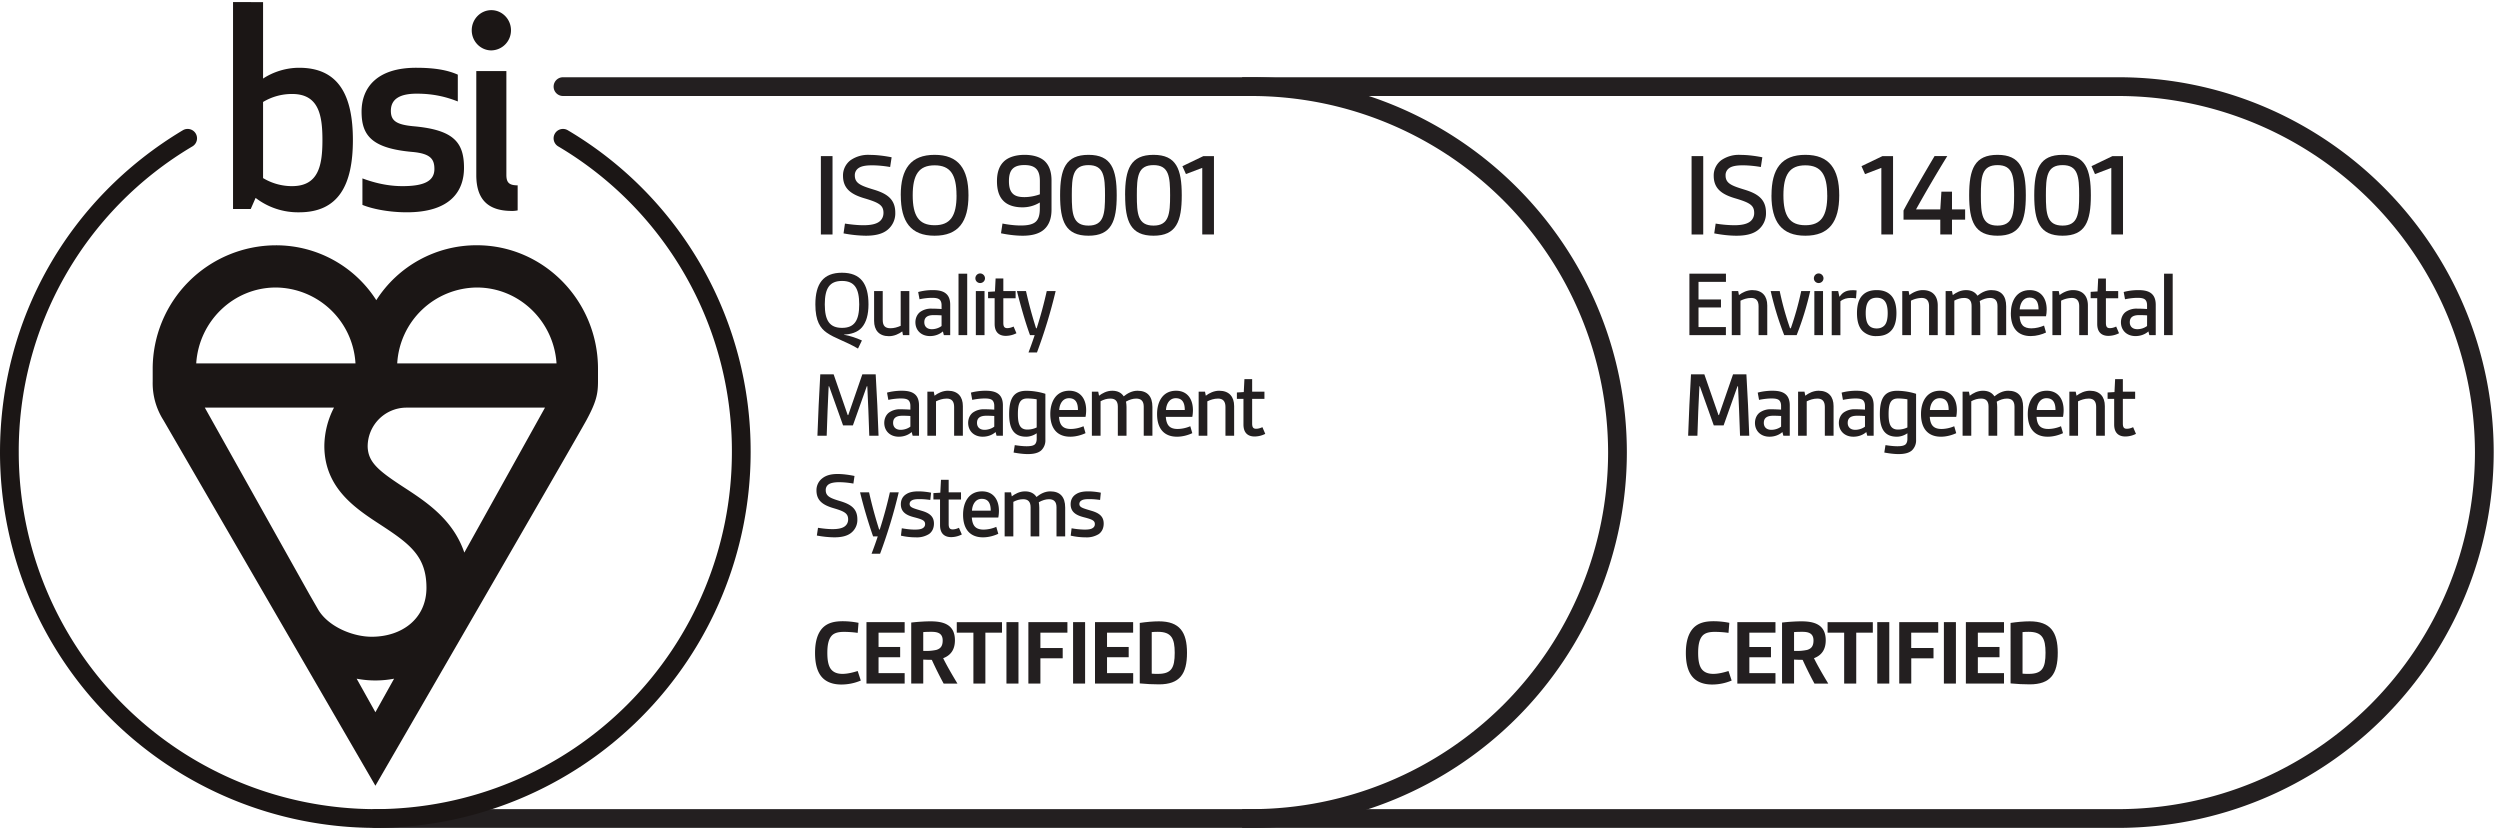
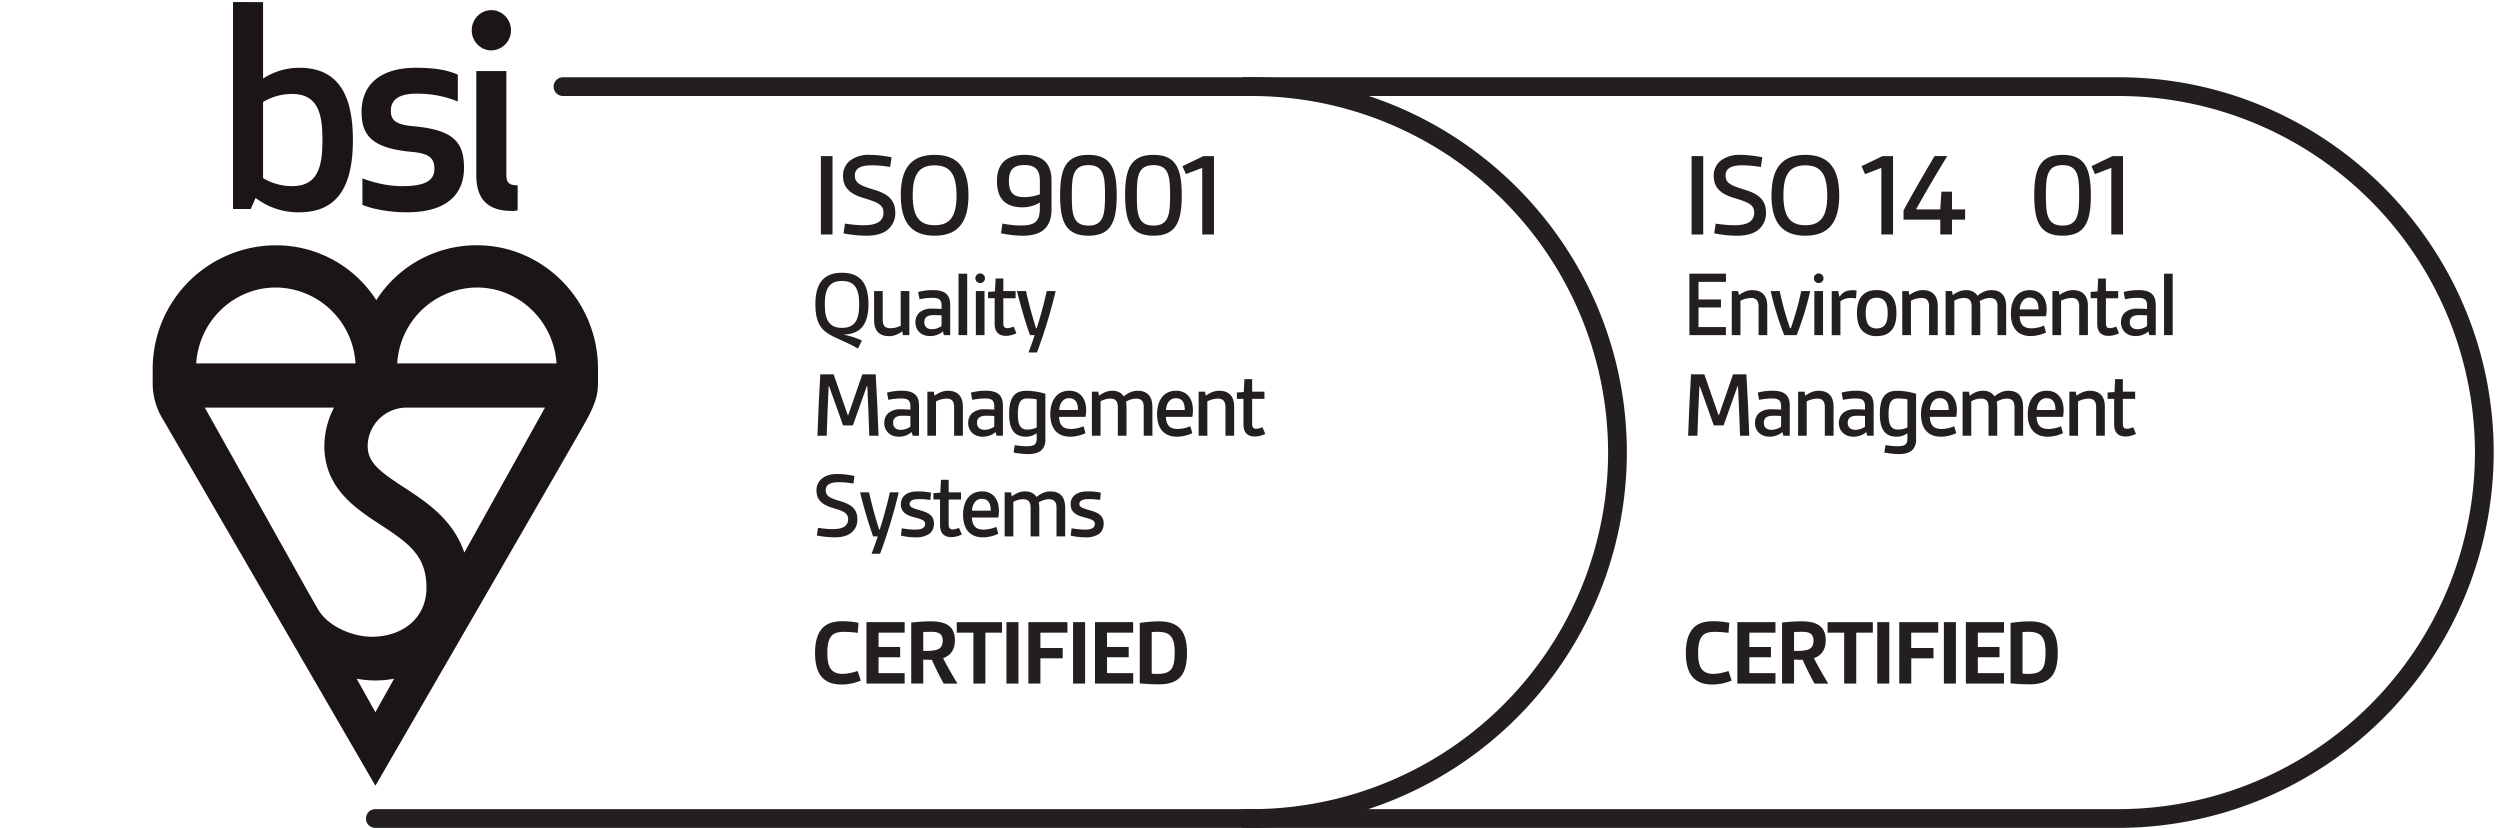
<svg xmlns="http://www.w3.org/2000/svg" width="627.8" height="207.9">
  <defs>
    <clipPath id="a" clipPathUnits="userSpaceOnUse">
      <path d="M0 0h4708.4v1559H0Z" />
    </clipPath>
    <clipPath id="b" clipPathUnits="userSpaceOnUse">
      <path d="M0 0h4708.4v1559H0Z" />
    </clipPath>
    <clipPath id="c" clipPathUnits="userSpaceOnUse">
      <path d="M0 0h4708.4v1559H0Z" />
    </clipPath>
    <clipPath id="d" clipPathUnits="userSpaceOnUse">
      <path d="M0 0h4708.4v1559H0Z" />
    </clipPath>
    <clipPath id="e" clipPathUnits="userSpaceOnUse">
      <path d="M0 0h4708.4v1559H0Z" />
    </clipPath>
    <clipPath id="f" clipPathUnits="userSpaceOnUse">
      <path d="M0 0h4708.4v1559H0Z" />
    </clipPath>
    <clipPath id="g" clipPathUnits="userSpaceOnUse">
      <path d="M0 0h4708.4v1559H0Z" />
    </clipPath>
    <clipPath id="h" clipPathUnits="userSpaceOnUse">
      <path d="M0 0h4708.4v1559H0Z" />
    </clipPath>
    <clipPath id="i" clipPathUnits="userSpaceOnUse">
      <path d="M0 0h4708.4v1559H0Z" />
    </clipPath>
    <clipPath id="j" clipPathUnits="userSpaceOnUse">
      <path d="M0 0h4708.4v1559H0Z" />
    </clipPath>
    <clipPath id="k" clipPathUnits="userSpaceOnUse">
      <path d="M0 0h4708.4v1559H0Z" />
    </clipPath>
    <clipPath id="l" clipPathUnits="userSpaceOnUse">
      <path d="M0 0h4708.4v1559H0Z" />
    </clipPath>
    <clipPath id="m" clipPathUnits="userSpaceOnUse">
      <path d="M0 0h4708.4v1559H0Z" />
    </clipPath>
    <clipPath id="n" clipPathUnits="userSpaceOnUse">
      <path d="M0 0h4708.4v1559H0Z" />
    </clipPath>
    <clipPath id="o" clipPathUnits="userSpaceOnUse">
      <path d="M0 0h4708.4v1559H0Z" />
    </clipPath>
    <clipPath id="p" clipPathUnits="userSpaceOnUse">
      <path d="M0 0h4708.4v1559H0Z" />
    </clipPath>
    <clipPath id="q" clipPathUnits="userSpaceOnUse">
      <path d="M0 0h4708.4v1559H0Z" />
    </clipPath>
    <clipPath id="r" clipPathUnits="userSpaceOnUse">
      <path d="M0 0h4708.4v1559H0Z" />
    </clipPath>
    <clipPath id="s" clipPathUnits="userSpaceOnUse">
      <path d="M0 0h4708.4v1559H0Z" />
    </clipPath>
    <clipPath id="t" clipPathUnits="userSpaceOnUse">
      <path d="M0 0h4708.4v1559H0Z" />
    </clipPath>
    <clipPath id="u" clipPathUnits="userSpaceOnUse">
      <path d="M0 0h4708.4v1559H0Z" />
    </clipPath>
    <clipPath id="v" clipPathUnits="userSpaceOnUse">
      <path d="M0 0h4708.4v1559H0Z" />
    </clipPath>
    <clipPath id="w" clipPathUnits="userSpaceOnUse">
      <path d="M0 0h4708.4v1559H0Z" />
    </clipPath>
    <clipPath id="x" clipPathUnits="userSpaceOnUse">
      <path d="M0 0h4708.4v1559H0Z" />
    </clipPath>
    <clipPath id="y" clipPathUnits="userSpaceOnUse">
      <path d="M0 0h4708.4v1559H0Z" />
    </clipPath>
    <clipPath id="z" clipPathUnits="userSpaceOnUse">
      <path d="M0 0h4708.4v1559H0Z" />
    </clipPath>
    <clipPath id="A" clipPathUnits="userSpaceOnUse">
      <path d="M0 0h4708.4v1559H0Z" />
    </clipPath>
    <clipPath id="B" clipPathUnits="userSpaceOnUse">
      <path d="M0 0h4708.4v1559H0Z" />
    </clipPath>
    <clipPath id="C" clipPathUnits="userSpaceOnUse">
      <path d="M0 0h4708.4v1559H0Z" />
    </clipPath>
    <clipPath id="D" clipPathUnits="userSpaceOnUse">
      <path d="M0 0h4708.4v1559H0Z" />
    </clipPath>
    <clipPath id="E" clipPathUnits="userSpaceOnUse">
      <path d="M0 0h4708.4v1559H0Z" />
    </clipPath>
    <clipPath id="F" clipPathUnits="userSpaceOnUse">
      <path d="M0 0h4708.4v1559H0Z" />
    </clipPath>
    <clipPath id="G" clipPathUnits="userSpaceOnUse">
      <path d="M0 0h4708.4v1559H0Z" />
    </clipPath>
    <clipPath id="H" clipPathUnits="userSpaceOnUse">
      <path d="M0 0h4708.4v1559H0Z" />
    </clipPath>
    <clipPath id="I" clipPathUnits="userSpaceOnUse">
      <path d="M0 0h4708.4v1559H0Z" />
    </clipPath>
    <clipPath id="J" clipPathUnits="userSpaceOnUse">
      <path d="M0 0h4708.4v1559H0Z" />
    </clipPath>
    <clipPath id="K" clipPathUnits="userSpaceOnUse">
      <path d="M0 0h4708.4v1559H0Z" />
    </clipPath>
    <clipPath id="L" clipPathUnits="userSpaceOnUse">
      <path d="M0 0h4708.4v1559H0Z" />
    </clipPath>
    <clipPath id="M" clipPathUnits="userSpaceOnUse">
      <path d="M0 0h4708.4v1559H0Z" />
    </clipPath>
    <clipPath id="N" clipPathUnits="userSpaceOnUse">
      <path d="M0 0h4708.4v1559H0Z" />
    </clipPath>
    <clipPath id="O" clipPathUnits="userSpaceOnUse">
      <path d="M0 0h4708.4v1559H0Z" />
    </clipPath>
    <clipPath id="P" clipPathUnits="userSpaceOnUse">
      <path d="M0 0h4708.4v1559H0Z" />
    </clipPath>
    <clipPath id="Q" clipPathUnits="userSpaceOnUse">
      <path d="M0 0h4708.4v1559H0Z" />
    </clipPath>
    <clipPath id="R" clipPathUnits="userSpaceOnUse">
      <path d="M0 0h4708.4v1559H0Z" />
    </clipPath>
    <clipPath id="S" clipPathUnits="userSpaceOnUse">
      <path d="M0 0h4708.4v1559H0Z" />
    </clipPath>
    <clipPath id="T" clipPathUnits="userSpaceOnUse">
      <path d="M0 0h4708.4v1559H0Z" />
    </clipPath>
    <clipPath id="U" clipPathUnits="userSpaceOnUse">
      <path d="M0 0h4708.4v1559H0Z" />
    </clipPath>
    <clipPath id="V" clipPathUnits="userSpaceOnUse">
      <path d="M0 0h4708.4v1559H0Z" />
    </clipPath>
    <clipPath id="W" clipPathUnits="userSpaceOnUse">
      <path d="M0 0h4708.4v1559H0Z" />
    </clipPath>
    <clipPath id="X" clipPathUnits="userSpaceOnUse">
      <path d="M0 0h4708.4v1559H0Z" />
    </clipPath>
    <clipPath id="Y" clipPathUnits="userSpaceOnUse">
      <path d="M0 0h4708.4v1559H0Z" />
    </clipPath>
    <clipPath id="Z" clipPathUnits="userSpaceOnUse">
      <path d="M0 0h4708.4v1559H0Z" />
    </clipPath>
    <clipPath id="aa" clipPathUnits="userSpaceOnUse">
      <path d="M0 0h4708.4v1559H0Z" />
    </clipPath>
    <clipPath id="ab" clipPathUnits="userSpaceOnUse">
      <path d="M0 0h4708.4v1559H0Z" />
    </clipPath>
    <clipPath id="ac" clipPathUnits="userSpaceOnUse">
      <path d="M0 0h4708.4v1559H0Z" />
    </clipPath>
    <clipPath id="ad" clipPathUnits="userSpaceOnUse">
      <path d="M0 0h4708.4v1559H0Z" />
    </clipPath>
    <clipPath id="ae" clipPathUnits="userSpaceOnUse">
-       <path d="M0 0h4708.4v1559H0Z" />
-     </clipPath>
+       </clipPath>
    <clipPath id="af" clipPathUnits="userSpaceOnUse">
      <path d="M0 0h4708.4v1559H0Z" />
    </clipPath>
    <clipPath id="ag" clipPathUnits="userSpaceOnUse">
      <path d="M0 0h4708.4v1559H0Z" />
    </clipPath>
    <clipPath id="ah" clipPathUnits="userSpaceOnUse">
      <path d="M0 0h4708.4v1559H0Z" />
    </clipPath>
    <clipPath id="ai" clipPathUnits="userSpaceOnUse">
      <path d="M0 0h4708.4v1559H0Z" />
    </clipPath>
    <clipPath id="aj" clipPathUnits="userSpaceOnUse">
      <path d="M0 0h4708.4v1559H0Z" />
    </clipPath>
    <clipPath id="ak" clipPathUnits="userSpaceOnUse">
      <path d="M0 0h4708.4v1559H0Z" />
    </clipPath>
    <clipPath id="al" clipPathUnits="userSpaceOnUse">
      <path d="M0 0h4708.4v1559H0Z" />
    </clipPath>
    <clipPath id="am" clipPathUnits="userSpaceOnUse">
      <path d="M0 0h4708.4v1559H0Z" />
    </clipPath>
    <clipPath id="an" clipPathUnits="userSpaceOnUse">
      <path d="M0 0h4708.4v1559H0Z" />
    </clipPath>
    <clipPath id="ao" clipPathUnits="userSpaceOnUse">
      <path d="M0 0h4708.4v1559H0Z" />
    </clipPath>
    <clipPath id="ap" clipPathUnits="userSpaceOnUse">
      <path d="M0 0h4708.4v1559H0Z" />
    </clipPath>
    <clipPath id="aq" clipPathUnits="userSpaceOnUse">
      <path d="M0 0h4708.4v1559H0Z" />
    </clipPath>
    <clipPath id="ar" clipPathUnits="userSpaceOnUse">
      <path d="M0 0h4708.4v1559H0Z" />
    </clipPath>
    <clipPath id="as" clipPathUnits="userSpaceOnUse">
      <path d="M0 0h4708.4v1559H0Z" />
    </clipPath>
    <clipPath id="at" clipPathUnits="userSpaceOnUse">
      <path d="M0 0h4708.4v1559H0Z" />
    </clipPath>
    <clipPath id="au" clipPathUnits="userSpaceOnUse">
      <path d="M0 0h4708.4v1559H0Z" />
    </clipPath>
    <clipPath id="av" clipPathUnits="userSpaceOnUse">
      <path d="M0 0h4708.4v1559H0Z" />
    </clipPath>
    <clipPath id="aw" clipPathUnits="userSpaceOnUse">
      <path d="M0 0h4708.4v1559H0Z" />
    </clipPath>
    <clipPath id="ax" clipPathUnits="userSpaceOnUse">
      <path d="M0 0h4708.4v1559H0Z" />
    </clipPath>
    <clipPath id="ay" clipPathUnits="userSpaceOnUse">
      <path d="M0 0h4708.4v1559H0Z" />
    </clipPath>
    <clipPath id="az" clipPathUnits="userSpaceOnUse">
      <path d="M0 0h4708.4v1559H0Z" />
    </clipPath>
    <clipPath id="aA" clipPathUnits="userSpaceOnUse">
      <path d="M0 0h4708.4v1559H0Z" />
    </clipPath>
    <clipPath id="aB" clipPathUnits="userSpaceOnUse">
      <path d="M0 0h4708.4v1559H0Z" />
    </clipPath>
    <clipPath id="aC" clipPathUnits="userSpaceOnUse">
      <path d="M0 0h4708.4v1559H0Z" />
    </clipPath>
    <clipPath id="aD" clipPathUnits="userSpaceOnUse">
      <path d="M0 0h4708.4v1559H0Z" />
    </clipPath>
    <clipPath id="aE" clipPathUnits="userSpaceOnUse">
      <path d="M0 0h4708.4v1559H0Z" />
    </clipPath>
    <clipPath id="aF" clipPathUnits="userSpaceOnUse">
      <path d="M0 0h4708.4v1559H0Z" />
    </clipPath>
    <clipPath id="aG" clipPathUnits="userSpaceOnUse">
-       <path d="M0 0h4708.4v1559H0Z" />
-     </clipPath>
+       </clipPath>
  </defs>
  <path d="M3999.7 0H2345.3v35.4h1654.4A674 674 0 0 1 4673 708.7a674 674 0 0 1-673.3 673.2H2345.3v35.4h1654.4c390.8 0 708.7-317.9 708.7-708.6A709.5 709.5 0 0 0 3999.7 0" clip-path="url(#a)" style="fill:#231f20;fill-opacity:1;fill-rule:nonzero;stroke:none" transform="matrix(.133 0 0 -.133 0 207.9)" />
  <path d="M2363 0H708.7a17.7 17.7 0 1 0 0 35.4H2363a674 674 0 0 1 673.3 673.3 674 674 0 0 1-673.2 673.2H1063a17.7 17.7 0 1 0 0 35.4h1300c390.8 0 708.7-317.9 708.7-708.6A709.5 709.5 0 0 0 2363.1 0" clip-path="url(#b)" style="fill:#231f20;fill-opacity:1;fill-rule:nonzero;stroke:none" transform="matrix(.133 0 0 -.133 0 207.9)" />
  <path d="M3269.5 278.2a93.9 93.9 0 0 0-36.7-7.5c-15.3 0-29.7 4.3-38.7 16.3-7.6 10.1-11 24.7-11 43.4 0 21.6 4.9 37.5 14.8 47.6 9.7 9.7 23 12.2 37.6 12.2 10.2 0 20.7-1.2 29.7-3l-1.6-19c-7 1.1-17 1.9-26 1.9-9.3 0-18.1-1.5-23.4-7.6-6-7-7.9-18.2-7.9-32 0-11.8 1.3-21.7 5.4-28.7 5-8.3 13.7-11 23.2-11 9.6 0 20 2.7 28.7 5.4l6-18" clip-path="url(#c)" style="fill:#231f20;fill-opacity:1;fill-rule:nonzero;stroke:none" transform="matrix(.133 0 0 -.133 0 207.9)" />
  <path d="M3280.3 272.5v116h72v-19.9H3303v-27h40.8v-19.4H3303v-30h49.3v-19.7h-72" clip-path="url(#d)" style="fill:#231f20;fill-opacity:1;fill-rule:nonzero;stroke:none" transform="matrix(.133 0 0 -.133 0 207.9)" />
  <path d="M3387.4 334.2a94 94 0 0 1 24.5 1.8c8.3 2.4 12.2 7.4 12.2 17.9 0 13.8-9.9 16.3-21 16.3-5.3 0-10.8-.1-15.7-.5zm38.5-61.7a697.2 697.2 0 0 0-22.3 44.8c-5 0-11.9.2-16.2.5v-45.3h-22.7v115.2c11 1.3 25.4 2.3 36.6 2.3 23.7 0 45.9-5.7 45.9-35.8 0-16.2-6.7-28-22.2-33.8 6.7-13.7 17-31.4 27-48h-26" clip-path="url(#e)" style="fill:#231f20;fill-opacity:1;fill-rule:nonzero;stroke:none" transform="matrix(.133 0 0 -.133 0 207.9)" />
  <path d="M3482 272.5v96.1h-31.3v19.8h85.4v-19.8h-31.3v-96.1H3482" clip-path="url(#f)" style="fill:#231f20;fill-opacity:1;fill-rule:nonzero;stroke:none" transform="matrix(.133 0 0 -.133 0 207.9)" />
  <path d="M3544.5 272.5v116h22.7v-116h-22.7" clip-path="url(#g)" style="fill:#231f20;fill-opacity:1;fill-rule:nonzero;stroke:none" transform="matrix(.133 0 0 -.133 0 207.9)" />
  <path d="M3586 272.5v116h73.6v-19.9h-51v-29h42.1v-19.4h-42v-47.7h-22.8" clip-path="url(#h)" style="fill:#231f20;fill-opacity:1;fill-rule:nonzero;stroke:none" transform="matrix(.133 0 0 -.133 0 207.9)" />
  <path d="M3670.3 272.5v116h22.7v-116h-22.7" clip-path="url(#i)" style="fill:#231f20;fill-opacity:1;fill-rule:nonzero;stroke:none" transform="matrix(.133 0 0 -.133 0 207.9)" />
  <path d="M3711.8 272.5v116h72v-19.9h-49.4v-27h40.9v-19.4h-40.9v-30h49.4v-19.7h-72" clip-path="url(#j)" style="fill:#231f20;fill-opacity:1;fill-rule:nonzero;stroke:none" transform="matrix(.133 0 0 -.133 0 207.9)" />
  <path d="M3818.8 291.2c5-.4 7.4-.4 11.6-.4 25.5 0 31.8 11 31.8 39.8 0 27.2-6.3 39.6-31.8 39.6-4.2 0-7.8-.1-11.6-.5zm-22.6 95.8c11.9 1.8 25.3 3 36.2 3 39.2 0 52.9-20.5 52.9-59.4 0-40-13.7-59.6-53-59.6-10.8 0-24.3.6-36.1 1.8V387" clip-path="url(#k)" style="fill:#231f20;fill-opacity:1;fill-rule:nonzero;stroke:none" transform="matrix(.133 0 0 -.133 0 207.9)" />
  <path d="M1625.3 278.2a93.9 93.9 0 0 0-36.7-7.5c-15.3 0-29.7 4.3-38.7 16.3-7.6 10.1-11 24.7-11 43.4 0 21.6 4.8 37.5 14.7 47.6 9.8 9.7 23 12.2 37.7 12.2 10.2 0 20.7-1.2 29.7-3l-1.6-19c-7 1.1-17 1.9-26 1.9-9.3 0-18.2-1.5-23.4-7.6-6-7-7.9-18.2-7.9-32 0-11.8 1.3-21.7 5.4-28.7 5-8.3 13.7-11 23.2-11 9.6 0 20 2.7 28.7 5.4l5.9-18" clip-path="url(#l)" style="fill:#231f20;fill-opacity:1;fill-rule:nonzero;stroke:none" transform="matrix(.133 0 0 -.133 0 207.9)" />
  <path d="M1636 272.5v116h72.1v-19.9h-49.3v-27h40.8v-19.4h-40.8v-30h49.3v-19.7h-72" clip-path="url(#m)" style="fill:#231f20;fill-opacity:1;fill-rule:nonzero;stroke:none" transform="matrix(.133 0 0 -.133 0 207.9)" />
  <path d="M1743.2 334.2a94 94 0 0 1 24.5 1.8c8.3 2.4 12.2 7.4 12.2 17.9 0 13.8-9.9 16.3-21 16.3-5.3 0-10.8-.1-15.7-.5zm38.5-61.7a697.2 697.2 0 0 0-22.3 44.8c-5 0-11.9.2-16.2.5v-45.3h-22.7v115.2c11 1.3 25.4 2.3 36.5 2.3 23.8 0 46-5.7 46-35.8 0-16.2-6.7-28-22.2-33.8 6.7-13.7 17-31.4 27-48h-26" clip-path="url(#n)" style="fill:#231f20;fill-opacity:1;fill-rule:nonzero;stroke:none" transform="matrix(.133 0 0 -.133 0 207.9)" />
  <path d="M1837.9 272.5v96.1h-31.4v19.8h85.4v-19.8h-31.4v-96.1H1838" clip-path="url(#o)" style="fill:#231f20;fill-opacity:1;fill-rule:nonzero;stroke:none" transform="matrix(.133 0 0 -.133 0 207.9)" />
  <path d="M1900.3 272.5v116h22.7v-116h-22.7" clip-path="url(#p)" style="fill:#231f20;fill-opacity:1;fill-rule:nonzero;stroke:none" transform="matrix(.133 0 0 -.133 0 207.9)" />
  <path d="M1941.7 272.5v116h73.7v-19.9h-51v-29h42.1v-19.4h-42.1v-47.7h-22.7" clip-path="url(#q)" style="fill:#231f20;fill-opacity:1;fill-rule:nonzero;stroke:none" transform="matrix(.133 0 0 -.133 0 207.9)" />
  <path d="M2026.1 272.5v116h22.7v-116h-22.7" clip-path="url(#r)" style="fill:#231f20;fill-opacity:1;fill-rule:nonzero;stroke:none" transform="matrix(.133 0 0 -.133 0 207.9)" />
  <path d="M2067.5 272.5v116h72v-19.9h-49.3v-27h40.9v-19.4h-40.9v-30h49.4v-19.7h-72" clip-path="url(#s)" style="fill:#231f20;fill-opacity:1;fill-rule:nonzero;stroke:none" transform="matrix(.133 0 0 -.133 0 207.9)" />
  <path d="M2174.6 291.2c4.9-.4 7.4-.4 11.6-.4 25.5 0 31.8 11 31.8 39.8 0 27.2-6.3 39.6-31.8 39.6-4.2 0-7.8-.1-11.6-.5zM2152 387c12 1.8 25.4 3 36.2 3 39.3 0 53-20.5 53-59.4 0-40-13.7-59.6-53-59.6-10.8 0-24.3.6-36.2 1.8V387" clip-path="url(#t)" style="fill:#231f20;fill-opacity:1;fill-rule:nonzero;stroke:none" transform="matrix(.133 0 0 -.133 0 207.9)" />
  <path d="M1549.9 1120.4v148h22v-148h-22" clip-path="url(#u)" style="fill:#231f20;fill-opacity:1;fill-rule:nonzero;stroke:none" transform="matrix(.133 0 0 -.133 0 207.9)" />
  <path d="M1595.4 1141c8.5-1.3 22-3.1 35-3.1 12.6 0 24.8 1.8 31.5 8.2 3.9 3.7 6.2 8.8 6.2 15.2 0 14.5-9 19.3-34.5 27-25.5 7.3-41.9 17.9-41.9 43a36 36 0 0 0 14.3 29.4 58.2 58.2 0 0 0 36.6 10c13.5 0 28-2 40.9-4.5l-2.8-18.4c-8.7 1.6-22 3.2-34.2 3.2-10.1 0-19.8-1.1-25.6-5.3a16 16 0 0 1-6.9-13.8c0-15.2 11.8-19.5 36.2-26.9 23.9-7.3 40.2-17.5 40.2-43.5a40 40 0 0 0-15-32.6c-10.3-8.3-25-10.8-40.7-10.8a241 241 0 0 0-42 4.4l2.7 18.6" clip-path="url(#v)" style="fill:#231f20;fill-opacity:1;fill-rule:nonzero;stroke:none" transform="matrix(.133 0 0 -.133 0 207.9)" />
  <path d="M1806 1194.4c0 39.1-11.7 56.6-41.3 56.6-29.7 0-41.4-17.5-41.4-56.6 0-39 11.7-56.5 41.4-56.5 29.6 0 41.4 17.4 41.4 56.5zm-105.3 0c0 50.2 19.1 76.4 64 76.4 44.8 0 63.9-26.2 63.9-76.4 0-50-19-76.3-64-76.3-44.8 0-63.8 26.2-63.8 76.3" clip-path="url(#w)" style="fill:#231f20;fill-opacity:1;fill-rule:nonzero;stroke:none" transform="matrix(.133 0 0 -.133 0 207.9)" />
  <path d="M1963.4 1221.3c0 20.3-7.6 30.2-29.2 30.2s-29.2-10-29.2-30.2c0-10.3 1.8-18.1 6.7-23.2 5-5.5 13-7.1 22.5-7.1 11 0 21.6 2.5 29.2 5.3zm0-40.4a62.2 62.2 0 0 0-33.3-9.2c-14.5 0-27.9 3.9-36.1 12.8-7.6 7.9-11.6 19.8-11.6 36.6 0 15.9 4 27.8 11.8 35.9 8.7 9.4 23.7 13.8 40.4 13.8 14.8 0 28.1-3.5 36.8-10.8 9.2-8 14-20.5 14-37.5v-55c0-17-4.8-29.4-14.2-37.7-9.4-8.3-23.4-11.7-40.2-11.7-13.8 0-28.5 2-41 4.6l2.8 18.4c7.8-1.6 21.4-3.7 34.5-3.7 12 0 23 1.6 29 7.8 4.8 4.9 7 12.7 7 24v11.7" clip-path="url(#x)" style="fill:#231f20;fill-opacity:1;fill-rule:nonzero;stroke:none" transform="matrix(.133 0 0 -.133 0 207.9)" />
  <path d="M2086.4 1194.4c0 35.2-2 57-31.2 57-29.7 0-31.5-21.8-31.5-57 0-35 1.8-57.2 31.5-57.2 29.2 0 31.2 22.3 31.2 57.2zm-84.8 0c0 49.7 10.3 76.4 53.6 76.4 43 0 53.3-26.7 53.3-76.4 0-49.4-10.3-76.3-53.3-76.3-43.3 0-53.6 26.9-53.6 76.3" clip-path="url(#y)" style="fill:#231f20;fill-opacity:1;fill-rule:nonzero;stroke:none" transform="matrix(.133 0 0 -.133 0 207.9)" />
  <path d="M2209.3 1194.4c0 35.2-2.1 57-31.3 57-29.7 0-31.5-21.8-31.5-57 0-35 1.8-57.2 31.5-57.2 29.2 0 31.3 22.3 31.3 57.2zm-85 0c0 49.7 10.4 76.4 53.7 76.4 43 0 53.3-26.7 53.3-76.4 0-49.4-10.3-76.3-53.3-76.3-43.2 0-53.6 26.9-53.6 76.3" clip-path="url(#z)" style="fill:#231f20;fill-opacity:1;fill-rule:nonzero;stroke:none" transform="matrix(.133 0 0 -.133 0 207.9)" />
  <path d="M2270 1120.4v125.8l-30.8-11.7-6.7 14.9 39.6 19h20v-148H2270" clip-path="url(#A)" style="fill:#231f20;fill-opacity:1;fill-rule:nonzero;stroke:none" transform="matrix(.133 0 0 -.133 0 207.9)" />
  <path d="M1622.3 988.4c0 30.6-9.2 44.3-32.4 44.3-23.5 0-32.6-13.7-32.6-44.3 0-30.6 9.2-44.3 32.6-44.3 23.2 0 32.4 13.7 32.4 44.3zM1620 905c-24.3 14.2-44 19.4-59 30-12.1 8.5-21.5 21.7-21.5 53.4 0 39.2 15 59.8 50.2 59.8s50.1-20.6 50.1-59.8c0-19.1-4.1-33.7-12.4-43.4-8.1-9.6-21.8-13.2-33.9-13.5v-.4c11.6-2 23.4-6 33.9-10.8L1620 905" clip-path="url(#B)" style="fill:#231f20;fill-opacity:1;fill-rule:nonzero;stroke:none" transform="matrix(.133 0 0 -.133 0 207.9)" />
  <path d="m1704.9 930.4-1.3 7c-6.5-4.8-15.3-9-25.2-9-18.7 0-28 11.4-28 29v56.2h16.3V959c0-11.3 4.8-15.6 14.6-15.6 6.6 0 13.1 1.8 19.3 4.6v65.6h16.3v-83.2h-12" clip-path="url(#C)" style="fill:#231f20;fill-opacity:1;fill-rule:nonzero;stroke:none" transform="matrix(.133 0 0 -.133 0 207.9)" />
  <path d="M1777.8 967.7c-4.2.3-9.7.5-14.8.5-12 0-17.8-4.3-17.8-13.5 0-8 5.2-13.1 14.2-13.1 6.7 0 13.5 2.3 18.4 6zm4.3-37.3-1.8 7c-6.3-5.6-15-8.8-24.3-8.8-17.1 0-27.6 11.3-27.6 26.1 0 7.4 3 14.8 8.9 19.4a35.3 35.3 0 0 0 22.3 6.3c5.7 0 12.4-.3 18.2-.7v7c0 5-1.3 8.3-3.4 10.5-3.1 2.9-8.2 3.6-14.8 3.6-8.1 0-18-1.4-23.4-2.7l-2.6 13.7a104 104 0 0 0 27.4 3.6c10.5 0 19.1-1.5 25-6.5 5.3-4.3 8.1-11.2 8.1-21.3v-57.2h-12" clip-path="url(#D)" style="fill:#231f20;fill-opacity:1;fill-rule:nonzero;stroke:none" transform="matrix(.133 0 0 -.133 0 207.9)" />
  <path d="M1809.8 930.4v116h16.4v-116h-16.4" clip-path="url(#E)" style="fill:#231f20;fill-opacity:1;fill-rule:nonzero;stroke:none" transform="matrix(.133 0 0 -.133 0 207.9)" />
  <path d="M1842.5 930.4v83.2h16.4v-83.2zm8.1 116.5c5 0 9.2-4.2 9.2-9.2 0-5-4.1-9-9.2-9-5 0-9 4-9 9s4 9.2 9 9.2" clip-path="url(#F)" style="fill:#231f20;fill-opacity:1;fill-rule:nonzero;stroke:none" transform="matrix(.133 0 0 -.133 0 207.9)" />
  <path d="M1919.2 934a45 45 0 0 0-20-5c-13.5 0-21.2 7.5-21.2 22.6v48.5h-12.4v12l13 .8 1.2 24.5h14.6v-23.8h23.2V1000h-23.2v-46c0-6 1-10.4 7.4-10.4 4 0 7.7 1.1 12 3l5.4-12.7" clip-path="url(#G)" style="fill:#231f20;fill-opacity:1;fill-rule:nonzero;stroke:none" transform="matrix(.133 0 0 -.133 0 207.9)" />
  <path d="M1941.9 897.6a791 791 0 0 1 11.7 32.8h-8.8c-8.5 23-17.1 53.3-24.7 83.2h17.1a829.3 829.3 0 0 1 19-70.2h1.2a799 799 0 0 1 19 70.2h16.8a975.4 975.4 0 0 0-35.3-116h-16" clip-path="url(#H)" style="fill:#231f20;fill-opacity:1;fill-rule:nonzero;stroke:none" transform="matrix(.133 0 0 -.133 0 207.9)" />
  <path d="M1641.3 740.4c-.9 31-2.3 62.8-3.7 93.4h-1l-26.2-73.8h-18.6l-26.3 73.8h-.9c-1.4-30.6-2.8-62.4-3.7-93.4h-17.5c1.3 38.5 3.2 77.2 5.4 116h25.2l26.6-77h1l26.6 77h25.2c2.2-38.8 4.2-77.5 5.4-116h-17.4" clip-path="url(#I)" style="fill:#231f20;fill-opacity:1;fill-rule:nonzero;stroke:none" transform="matrix(.133 0 0 -.133 0 207.9)" />
  <path d="M1718.9 777.7c-4.1.3-9.7.5-14.8.5-12 0-17.8-4.3-17.8-13.5 0-8 5.2-13.1 14.2-13.1 6.7 0 13.5 2.3 18.4 6zm4.3-37.3-1.8 7c-6.3-5.6-15-8.8-24.3-8.8-17 0-27.5 11.3-27.5 26.1 0 7.4 2.9 14.8 8.8 19.4a35.3 35.3 0 0 0 22.3 6.3c5.8 0 12.4-.3 18.2-.7v7c0 5-1.3 8.3-3.4 10.5-3 2.9-8.1 3.6-14.8 3.6-8 0-18-1.4-23.4-2.7l-2.5 13.7c7.2 2.1 17.8 3.6 27.4 3.6 10.4 0 19-1.5 25-6.5 5.2-4.3 8-11.2 8-21.3v-57.2h-12" clip-path="url(#J)" style="fill:#231f20;fill-opacity:1;fill-rule:nonzero;stroke:none" transform="matrix(.133 0 0 -.133 0 207.9)" />
  <path d="M1801.5 740.4v54.5c0 10.7-4.8 15.7-14 15.7-7.8 0-14.6-2.5-20.2-5.2v-65H1751v83.2h12.1l1.4-7.6c6.5 5 15.5 9.4 25.2 9.4 19 0 28.3-11.4 28.3-29v-56h-16.4" clip-path="url(#K)" style="fill:#231f20;fill-opacity:1;fill-rule:nonzero;stroke:none" transform="matrix(.133 0 0 -.133 0 207.9)" />
  <path d="M1877.3 777.7c-4.1.3-9.7.5-14.8.5-12 0-17.8-4.3-17.8-13.5 0-8 5.2-13.1 14.2-13.1 6.7 0 13.5 2.3 18.4 6zm4.3-37.3-1.8 7c-6.3-5.6-15-8.8-24.3-8.8-17 0-27.5 11.3-27.5 26.1 0 7.4 2.9 14.8 8.8 19.4a35.3 35.3 0 0 0 22.3 6.3c5.8 0 12.4-.3 18.2-.7v7c0 5-1.3 8.3-3.4 10.5-3 2.9-8.1 3.6-14.8 3.6-8 0-18-1.4-23.4-2.7l-2.5 13.7c7.2 2.1 17.8 3.6 27.4 3.6 10.4 0 19-1.5 25-6.5 5.2-4.3 8-11.2 8-21.3v-57.2h-12" clip-path="url(#L)" style="fill:#231f20;fill-opacity:1;fill-rule:nonzero;stroke:none" transform="matrix(.133 0 0 -.133 0 207.9)" />
  <path d="M1957.4 809.2a105 105 0 0 1-17.6 1.6c-14.3 0-17.9-9.7-17.9-29.7 0-18.7 3.8-29 17.7-29 6.1 0 12.4 1.3 17.8 4zm0-64.1c-5.8-4-12.8-6.5-19.8-6.5-23.6 0-32.2 15.3-32.2 42.7 0 31.1 9.7 44 32.7 44a122 122 0 0 0 35.7-5.7v-86.8a26 26 0 0 0-7.6-19.8c-6-5.6-15.6-7.2-25.5-7.2-9.4 0-19.1 1.5-26.9 2.9l2.2 14c6-.9 14.6-2.1 22.3-2.1 6.7 0 12.8.7 15.9 3.8 2.1 2.3 3.2 5.7 3.2 10.2v10.5" clip-path="url(#M)" style="fill:#231f20;fill-opacity:1;fill-rule:nonzero;stroke:none" transform="matrix(.133 0 0 -.133 0 207.9)" />
  <path d="M2035.3 789c0 12.4-3.6 22.3-16.9 22.3-12 0-17.8-10.8-18.5-22.3zm14.3-43.7c-7.4-3.5-18-6.7-28.8-6.7-24.5 0-37.7 15.3-37.7 42.8 0 23 10.5 44 35.9 44 20.1 0 31.8-14.4 31.8-36.8 0-4.5-.5-9-1.2-12.6h-50c.4-7.3 2.2-13.3 5.7-17 3.7-4.2 9.7-5.8 16.5-5.8a63 63 0 0 1 24 5.2l3.8-13.1" clip-path="url(#N)" style="fill:#231f20;fill-opacity:1;fill-rule:nonzero;stroke:none" transform="matrix(.133 0 0 -.133 0 207.9)" />
  <path d="M2159.5 740.4v55c0 10.5-5 15.2-14.2 15.2-6.3 0-13-2.1-19.3-5.7.6-3.3 1-7 1-10.3v-54.2h-16.4v55c0 10.5-4.9 15.2-14 15.2-6.7 0-12.5-1.8-18.6-5v-65.2h-16.4v83.2h12l1.5-7.6c6 4.5 14.4 9.4 25 9.4 10 0 17.3-3.8 21.6-10.6 7.2 5.9 16 10.6 26 10.6 18.5 0 28.2-10.3 28.2-30.6v-54.4h-16.4" clip-path="url(#O)" style="fill:#231f20;fill-opacity:1;fill-rule:nonzero;stroke:none" transform="matrix(.133 0 0 -.133 0 207.9)" />
  <path d="M2237 789c0 12.4-3.7 22.3-17 22.3-12 0-17.8-10.8-18.5-22.3zm14.2-43.7c-7.4-3.5-18-6.7-28.8-6.7-24.5 0-37.7 15.3-37.7 42.8 0 23 10.5 44 35.9 44 20.1 0 31.8-14.4 31.8-36.8 0-4.5-.5-9-1.2-12.6h-50c.5-7.3 2.3-13.3 5.7-17 3.7-4.2 9.7-5.8 16.5-5.8a63 63 0 0 1 24 5.2l3.8-13.1" clip-path="url(#P)" style="fill:#231f20;fill-opacity:1;fill-rule:nonzero;stroke:none" transform="matrix(.133 0 0 -.133 0 207.9)" />
  <path d="M2313.8 740.4v54.5c0 10.7-4.9 15.7-14 15.7-7.8 0-14.6-2.5-20.2-5.2v-65h-16.4v83.2h12l1.5-7.6c6.5 5 15.5 9.4 25.2 9.4 19 0 28.3-11.4 28.3-29v-56h-16.4" clip-path="url(#Q)" style="fill:#231f20;fill-opacity:1;fill-rule:nonzero;stroke:none" transform="matrix(.133 0 0 -.133 0 207.9)" />
  <path d="M2389 744a45 45 0 0 0-20-5c-13.5 0-21.2 7.5-21.2 22.6v48.5h-12.4v12l13 .8 1.2 24.4h14.6v-23.7h23.2V810h-23.2v-46c0-6 1-10.4 7.4-10.4 4 0 7.7 1.1 12 3l5.4-12.7" clip-path="url(#R)" style="fill:#231f20;fill-opacity:1;fill-rule:nonzero;stroke:none" transform="matrix(.133 0 0 -.133 0 207.9)" />
  <path d="M1544.5 566.6c6.6-1 17.3-2.5 27.4-2.5 9.9 0 19.4 1.4 24.6 6.5 3 2.8 4.9 6.8 4.9 11.8 0 11.4-7 15.2-27 21.1-20 5.8-32.8 14-32.8 33.7a28 28 0 0 0 11.2 23c7.9 6.2 18 8 28.6 8 10.6 0 22-1.7 32-3.7l-2.1-14.4c-6.9 1.3-17.3 2.6-26.9 2.6-7.9 0-15.4-1-20-4.2a12.6 12.6 0 0 1-5.3-10.8c0-11.9 9.1-15.3 28.2-21 18.8-5.8 31.5-13.7 31.5-34a31 31 0 0 0-11.7-25.6c-8-6.5-19.6-8.5-31.8-8.5a190 190 0 0 0-33 3.4l2.2 14.6" clip-path="url(#S)" style="fill:#231f20;fill-opacity:1;fill-rule:nonzero;stroke:none" transform="matrix(.133 0 0 -.133 0 207.9)" />
  <path d="M1645.6 517.6c4.9 12.8 8.9 24.1 11.7 32.8h-8.8a919 919 0 0 0-24.6 83.2h17a829.4 829.4 0 0 1 19-70.2h1.2a801.7 801.7 0 0 1 19.1 70.2h16.7a975.3 975.3 0 0 0-35.2-116h-16" clip-path="url(#T)" style="fill:#231f20;fill-opacity:1;fill-rule:nonzero;stroke:none" transform="matrix(.133 0 0 -.133 0 207.9)" />
  <path d="M1702.7 565.7c7.7-1.3 16-2.5 24.5-2.5 6.1 0 11.9.5 15.5 3 2.5 1.7 4 4 4 7.4 0 6.7-5.1 8.8-20.2 12.8-13.4 3.4-25.6 8.8-25.6 24.7 0 9 4.1 15.5 10.8 19.4 6.1 3.8 14 4.9 22.5 4.9 8.1 0 17-1.1 23.8-2.5l-1.5-13.7c-6.3.9-13.3 1.6-20.5 1.6-7.2 0-12-.7-15.1-2.9a7.3 7.3 0 0 1-3.4-6.3c0-6.6 6.6-8 23.2-13 14.6-4.3 22.7-10.8 22.7-24 0-9-3.6-15.6-9.2-19.7a43 43 0 0 0-25.4-6.3 121 121 0 0 0-27.7 3.2l1.6 13.9" clip-path="url(#U)" style="fill:#231f20;fill-opacity:1;fill-rule:nonzero;stroke:none" transform="matrix(.133 0 0 -.133 0 207.9)" />
  <path d="M1816 554a45 45 0 0 0-19.9-5c-13.5 0-21.2 7.5-21.2 22.6v48.5h-12.5v12l13 .8 1.3 24.4h14.5v-23.7h23.3V620h-23.3v-46c0-6 1.1-10.4 7.4-10.4 4 0 7.8 1.1 12 3l5.5-12.7" clip-path="url(#V)" style="fill:#231f20;fill-opacity:1;fill-rule:nonzero;stroke:none" transform="matrix(.133 0 0 -.133 0 207.9)" />
  <path d="M1870.6 599c0 12.4-3.6 22.3-16.9 22.3-12 0-17.8-10.8-18.5-22.3zm14.3-43.7c-7.4-3.5-18-6.7-28.8-6.7-24.5 0-37.7 15.3-37.7 42.8 0 23 10.5 44 35.9 44 20.1 0 31.8-14.4 31.8-36.8 0-4.5-.5-9-1.2-12.6h-50c.5-7.3 2.3-13.3 5.7-17 3.8-4.2 9.7-5.8 16.5-5.8a63 63 0 0 1 24 5.2l3.8-13.1" clip-path="url(#W)" style="fill:#231f20;fill-opacity:1;fill-rule:nonzero;stroke:none" transform="matrix(.133 0 0 -.133 0 207.9)" />
  <path d="M1994.8 550.4v55c0 10.5-5 15.2-14.2 15.2-6.3 0-13-2.2-19.2-5.7.5-3.3.9-7 .9-10.3v-54.2h-16.4v55c0 10.5-4.9 15.2-14 15.2-6.7 0-12.5-1.8-18.6-5v-65.2h-16.4v83.2h12l1.5-7.6c6 4.5 14.4 9.4 25 9.4 10 0 17.3-3.8 21.6-10.6 7.2 5.9 16 10.6 26 10.6 18.5 0 28.2-10.3 28.2-30.6v-54.4h-16.4" clip-path="url(#X)" style="fill:#231f20;fill-opacity:1;fill-rule:nonzero;stroke:none" transform="matrix(.133 0 0 -.133 0 207.9)" />
  <path d="M2023.3 565.7a153 153 0 0 1 24.4-2.5c6.2 0 12 .5 15.5 3 2.6 1.7 4 4 4 7.4 0 6.7-5 8.8-20.2 12.8-13.3 3.4-25.5 8.8-25.5 24.7 0 9 4.1 15.5 10.8 19.4 6 3.8 14 4.9 22.5 4.9 8 0 16.9-1.1 23.7-2.5l-1.4-13.7c-6.3.9-13.3 1.6-20.5 1.6-7.2 0-12.1-.7-15.1-2.9a7.3 7.3 0 0 1-3.5-6.3c0-6.6 6.7-8 23.2-13 14.6-4.3 22.7-10.8 22.7-24 0-9-3.6-15.6-9.1-19.7a43 43 0 0 0-25.4-6.3c-10 0-19.5 1.3-27.8 3.2l1.7 13.9" clip-path="url(#Y)" style="fill:#231f20;fill-opacity:1;fill-rule:nonzero;stroke:none" transform="matrix(.133 0 0 -.133 0 207.9)" />
  <path d="M3193.9 1120.4v148h22v-148h-22" clip-path="url(#Z)" style="fill:#231f20;fill-opacity:1;fill-rule:nonzero;stroke:none" transform="matrix(.133 0 0 -.133 0 207.9)" />
  <path d="M3239.4 1141a231 231 0 0 1 35-3.1c12.6 0 24.8 1.8 31.5 8.2a20 20 0 0 1 6.2 15.2c0 14.5-9 19.3-34.5 27-25.5 7.3-41.9 17.9-41.9 43a36 36 0 0 0 14.3 29.4 58.3 58.3 0 0 0 36.6 10c13.5 0 28-2 40.9-4.5l-2.8-18.4c-8.7 1.6-22 3.2-34.2 3.2-10.1 0-19.8-1.1-25.6-5.3a16 16 0 0 1-6.8-13.8c0-15.2 11.7-19.5 36-26.9 24-7.4 40.3-17.5 40.3-43.5a40 40 0 0 0-15-32.6c-10.3-8.3-25-10.8-40.7-10.8-14.4 0-29.4 2-42 4.4l2.7 18.6" clip-path="url(#aa)" style="fill:#231f20;fill-opacity:1;fill-rule:nonzero;stroke:none" transform="matrix(.133 0 0 -.133 0 207.9)" />
  <path d="M3450 1194.4c0 39.1-11.7 56.6-41.3 56.6-29.7 0-41.4-17.5-41.4-56.6 0-39 11.7-56.5 41.4-56.5s41.4 17.4 41.4 56.5zm-105.2 0c0 50.2 19 76.4 63.9 76.4 44.8 0 64-26.2 64-76.4 0-50.1-19.2-76.3-64-76.3s-64 26.2-64 76.3" clip-path="url(#ab)" style="fill:#231f20;fill-opacity:1;fill-rule:nonzero;stroke:none" transform="matrix(.133 0 0 -.133 0 207.9)" />
  <path d="M3552.2 1120.4v125.8l-30.8-11.8-6.7 15 39.6 19h20v-148h-22" clip-path="url(#ac)" style="fill:#231f20;fill-opacity:1;fill-rule:nonzero;stroke:none" transform="matrix(.133 0 0 -.133 0 207.9)" />
  <path d="M3663.5 1120.4v28h-69.4v17.3c16.5 31 37.5 67.1 58.6 102.8h24a2740 2740 0 0 1-59-100.7h45.8l2.1 33.5h20v-33.5h24.8v-19.4h-24.8v-28h-22" clip-path="url(#ad)" style="fill:#231f20;fill-opacity:1;fill-rule:nonzero;stroke:none" transform="matrix(.133 0 0 -.133 0 207.9)" />
  <path d="M3802.9 1194.4c0 35.2-2 57-31.3 57-29.7 0-31.5-21.8-31.5-57 0-35 1.8-57.2 31.5-57.2 29.2 0 31.3 22.3 31.3 57.2zm-84.9 0c0 49.7 10.4 76.4 53.6 76.4 43 0 53.4-26.7 53.4-76.4 0-49.4-10.4-76.3-53.4-76.3-43.2 0-53.6 26.9-53.6 76.3" clip-path="url(#ae)" style="fill:#231f20;fill-opacity:1;fill-rule:nonzero;stroke:none" transform="matrix(.133 0 0 -.133 0 207.9)" />
  <path d="M3925.7 1194.4c0 35.2-2 57-31.3 57-29.6 0-31.5-21.8-31.5-57 0-35 1.9-57.2 31.5-57.2 29.2 0 31.3 22.3 31.3 57.2zm-84.8 0c0 49.7 10.3 76.4 53.5 76.4 43 0 53.4-26.7 53.4-76.4 0-49.4-10.4-76.3-53.4-76.3-43.2 0-53.5 26.9-53.5 76.3" clip-path="url(#af)" style="fill:#231f20;fill-opacity:1;fill-rule:nonzero;stroke:none" transform="matrix(.133 0 0 -.133 0 207.9)" />
  <path d="M3986.4 1120.4v125.8l-30.8-11.8-6.6 15 39.5 19h20v-148h-22" clip-path="url(#ag)" style="fill:#231f20;fill-opacity:1;fill-rule:nonzero;stroke:none" transform="matrix(.133 0 0 -.133 0 207.9)" />
  <path d="M3189.8 930.4v116h69V1031H3207v-33.3h42.4v-15.1H3207v-37h51.7v-15.2h-69" clip-path="url(#ah)" style="fill:#231f20;fill-opacity:1;fill-rule:nonzero;stroke:none" transform="matrix(.133 0 0 -.133 0 207.9)" />
  <path d="M3320.4 930.4v54.5c0 10.7-4.8 15.7-14 15.7-7.8 0-14.6-2.5-20.2-5.2v-65h-16.4v83.2h12.1l1.4-7.6c6.5 5 15.5 9.4 25.2 9.4 19 0 28.3-11.4 28.3-29v-56h-16.4" clip-path="url(#ai)" style="fill:#231f20;fill-opacity:1;fill-rule:nonzero;stroke:none" transform="matrix(.133 0 0 -.133 0 207.9)" />
  <path d="M3368.8 930.4a566.7 566.7 0 0 0-25.5 83.2h17a558 558 0 0 1 19.5-70.2h1.5a567 567 0 0 1 19.6 70.2h17a566.6 566.6 0 0 0-25.6-83.2h-23.5" clip-path="url(#aj)" style="fill:#231f20;fill-opacity:1;fill-rule:nonzero;stroke:none" transform="matrix(.133 0 0 -.133 0 207.9)" />
  <path d="M3425.7 930.4v83.2h16.4v-83.2zm8.1 116.5c5 0 9.2-4.2 9.2-9.2 0-5-4.1-9-9.2-9-5 0-9 4-9 9s4 9.2 9 9.2" clip-path="url(#ak)" style="fill:#231f20;fill-opacity:1;fill-rule:nonzero;stroke:none" transform="matrix(.133 0 0 -.133 0 207.9)" />
  <path d="M3458.5 930.4v83.2h12.2l2.2-10.3h.7c6.5 9.4 14.2 11.9 24.7 11.9 2 0 4 0 7.2-.4l-1.1-15c-3.3.6-6.5.8-10 .8-7 0-14-1.6-19.5-6.3v-64h-16.4" clip-path="url(#al)" style="fill:#231f20;fill-opacity:1;fill-rule:nonzero;stroke:none" transform="matrix(.133 0 0 -.133 0 207.9)" />
  <path d="M3564.2 972c0 10-1.7 18.3-6 23.2-3.2 3.8-8.3 5.8-14.7 5.8-6.5 0-11.6-2-14.8-5.8-4.3-4.9-6-13.1-6-23.2 0-10.3 1.7-18.6 6-23.2 3.2-3.8 8.3-5.8 14.8-5.8 6.4 0 11.3 2.2 14.7 5.8 4.3 4.6 6 13 6 23.2zm-20.7-43.4a35.8 35.8 0 0 0-26.3 9.2c-7.8 7.4-11 19.4-11 34.2 0 14.7 3.2 26.8 11 34.2 6 6 14.5 9.2 26.3 9.2 11.7 0 20.1-3.3 26.2-9.2 7.8-7.4 11-19.5 11-34.2 0-14.8-3.2-26.8-11-34.2-6-6-14.5-9.2-26.2-9.2" clip-path="url(#am)" style="fill:#231f20;fill-opacity:1;fill-rule:nonzero;stroke:none" transform="matrix(.133 0 0 -.133 0 207.9)" />
  <path d="M3642.3 930.4v54.5c0 10.7-4.9 15.7-14 15.7a46 46 0 0 1-20.2-5.2v-65h-16.4v83.2h12l1.5-7.6c6.5 5 15.5 9.4 25.2 9.4 18.9 0 28.3-11.4 28.3-29v-56h-16.4" clip-path="url(#an)" style="fill:#231f20;fill-opacity:1;fill-rule:nonzero;stroke:none" transform="matrix(.133 0 0 -.133 0 207.9)" />
  <path d="M3771.5 930.4v55c0 10.5-5 15.2-14.2 15.2-6.3 0-13-2.2-19.3-5.8.6-3.2 1-7 1-10.2v-54.2h-16.4v55c0 10.5-4.9 15.2-14 15.2-6.7 0-12.5-1.8-18.6-5v-65.2h-16.4v83.2h12l1.5-7.6c6 4.5 14.4 9.4 25 9.4 10 0 17.3-3.8 21.6-10.6 7.2 5.9 16 10.6 26 10.6 18.5 0 28.2-10.3 28.2-30.6v-54.4h-16.4" clip-path="url(#ao)" style="fill:#231f20;fill-opacity:1;fill-rule:nonzero;stroke:none" transform="matrix(.133 0 0 -.133 0 207.9)" />
  <path d="M3849 979c0 12.4-3.7 22.3-17 22.3-12 0-17.8-10.8-18.6-22.3zm14.1-43.7c-7.4-3.5-18-6.7-28.8-6.7-24.5 0-37.6 15.3-37.6 42.8 0 23 10.4 44 35.8 44 20.2 0 31.9-14.4 31.9-36.8 0-4.5-.5-9-1.3-12.6h-49.8c.3-7.3 2.1-13.3 5.5-17 3.8-4.2 9.8-5.8 16.6-5.8 8.6 0 17.1 2.3 24 5.2l3.7-13.1" clip-path="url(#ap)" style="fill:#231f20;fill-opacity:1;fill-rule:nonzero;stroke:none" transform="matrix(.133 0 0 -.133 0 207.9)" />
  <path d="M3925.8 930.4v54.5c0 10.7-4.9 15.7-14 15.7a46 46 0 0 1-20.2-5.2v-65h-16.4v83.2h12l1.5-7.6c6.5 5 15.5 9.4 25.2 9.4 18.9 0 28.3-11.4 28.3-29v-56h-16.4" clip-path="url(#aq)" style="fill:#231f20;fill-opacity:1;fill-rule:nonzero;stroke:none" transform="matrix(.133 0 0 -.133 0 207.9)" />
  <path d="M4001 934a45 45 0 0 0-20-5c-13.5 0-21.2 7.5-21.2 22.6v48.5h-12.4v12l13 .8 1.2 24.4h14.6v-23.7h23.2V1000h-23.2v-46c0-6 1-10.4 7.3-10.4 4 0 7.8 1 12.1 3l5.4-12.7" clip-path="url(#ar)" style="fill:#231f20;fill-opacity:1;fill-rule:nonzero;stroke:none" transform="matrix(.133 0 0 -.133 0 207.9)" />
  <path d="M4054 967.7c-4.2.3-9.8.5-14.8.5-12.1 0-17.9-4.3-17.9-13.5 0-8 5.2-13.1 14.3-13.1a31 31 0 0 1 18.3 6zm4.2-37.3-1.7 7c-6.4-5.6-15-8.8-24.4-8.8-17 0-27.5 11.3-27.5 26 0 7.5 2.9 14.9 8.8 19.5a35.3 35.3 0 0 0 22.3 6.3c5.8 0 12.5-.3 18.2-.7v7c0 5-1.2 8.3-3.4 10.5-3 2.9-8.1 3.6-14.8 3.6-8 0-18-1.5-23.4-2.7l-2.5 13.7c7.2 2.1 17.8 3.6 27.4 3.6 10.4 0 19-1.5 25-6.5 5.2-4.3 8.1-11.2 8.1-21.3v-57.2h-12" clip-path="url(#as)" style="fill:#231f20;fill-opacity:1;fill-rule:nonzero;stroke:none" transform="matrix(.133 0 0 -.133 0 207.9)" />
  <path d="M4086 930.4v116h16.3v-116H4086" clip-path="url(#at)" style="fill:#231f20;fill-opacity:1;fill-rule:nonzero;stroke:none" transform="matrix(.133 0 0 -.133 0 207.9)" />
  <path d="M3285.4 740.4c-1 31-2.4 62.8-3.8 93.4h-1l-26.2-73.8h-18.6l-26.3 73.8h-.8c-1.5-30.6-3-62.4-3.8-93.4h-17.5c1.3 38.5 3.2 77.2 5.4 116h25.2l26.7-77h.9l26.6 77h25.2c2.2-38.8 4.2-77.5 5.4-116h-17.4" clip-path="url(#au)" style="fill:#231f20;fill-opacity:1;fill-rule:nonzero;stroke:none" transform="matrix(.133 0 0 -.133 0 207.9)" />
  <path d="M3363 777.7c-4.2.3-9.8.5-14.9.5-12 0-17.8-4.3-17.8-13.5 0-8 5.2-13.1 14.2-13.1 6.7 0 13.6 2.3 18.4 6zm4.2-37.3-1.8 7c-6.3-5.6-15-8.8-24.3-8.8-17 0-27.5 11.3-27.5 26 0 7.5 2.9 14.9 8.8 19.5a35.3 35.3 0 0 0 22.3 6.3c5.8 0 12.4-.3 18.2-.7v7c0 5-1.3 8.3-3.4 10.5-3 2.9-8.1 3.6-14.8 3.6-8 0-18-1.5-23.4-2.7l-2.5 13.7c7.2 2.1 17.8 3.6 27.4 3.6 10.4 0 19-1.5 25-6.5 5.2-4.3 8.1-11.2 8.1-21.3v-57.2h-12" clip-path="url(#av)" style="fill:#231f20;fill-opacity:1;fill-rule:nonzero;stroke:none" transform="matrix(.133 0 0 -.133 0 207.9)" />
  <path d="M3445.5 740.4v54.5c0 10.7-4.8 15.7-14 15.7-7.8 0-14.6-2.5-20.2-5.2v-65H3395v83.2h12.1l1.5-7.6c6.4 5 15.4 9.4 25.2 9.4 18.9 0 28.2-11.4 28.2-29v-56h-16.4" clip-path="url(#aw)" style="fill:#231f20;fill-opacity:1;fill-rule:nonzero;stroke:none" transform="matrix(.133 0 0 -.133 0 207.9)" />
  <path d="M3521.3 777.7c-4.1.3-9.7.5-14.8.5-12 0-17.8-4.3-17.8-13.5 0-8 5.2-13.1 14.2-13.1 6.7 0 13.6 2.3 18.4 6zm4.3-37.3-1.8 7c-6.3-5.6-15-8.8-24.3-8.8-17 0-27.5 11.3-27.5 26 0 7.5 2.9 14.9 8.8 19.5a35.3 35.3 0 0 0 22.3 6.3c5.8 0 12.5-.3 18.2-.7v7c0 5-1.3 8.3-3.4 10.5-3 2.9-8.1 3.6-14.8 3.6-8 0-18-1.5-23.4-2.7l-2.5 13.7c7.2 2.1 17.8 3.6 27.4 3.6 10.4 0 19-1.5 25-6.5 5.2-4.3 8.1-11.2 8.1-21.3v-57.2h-12" clip-path="url(#ax)" style="fill:#231f20;fill-opacity:1;fill-rule:nonzero;stroke:none" transform="matrix(.133 0 0 -.133 0 207.9)" />
  <path d="M3601.4 809.2a105 105 0 0 1-17.6 1.6c-14.3 0-17.9-9.7-17.9-29.7 0-18.7 3.8-29 17.7-29 6.1 0 12.4 1.3 17.8 4zm0-64.1c-5.8-4-12.8-6.5-19.8-6.5-23.6 0-32.2 15.3-32.2 42.7 0 31.1 9.7 44 32.8 44a122 122 0 0 0 35.6-5.7v-86.8a26 26 0 0 0-7.6-19.8c-6-5.6-15.6-7.2-25.5-7.2-9.4 0-19.1 1.5-26.9 2.9l2.2 14c6-.9 14.6-2.1 22.3-2.1 6.7 0 12.8.7 15.9 3.8 2.1 2.3 3.2 5.7 3.2 10.2v10.5" clip-path="url(#ay)" style="fill:#231f20;fill-opacity:1;fill-rule:nonzero;stroke:none" transform="matrix(.133 0 0 -.133 0 207.9)" />
  <path d="M3679.3 789c0 12.4-3.6 22.3-16.9 22.3-12 0-17.8-10.8-18.5-22.3zm14.3-43.7c-7.4-3.5-18-6.7-28.8-6.7-24.5 0-37.7 15.3-37.7 42.8 0 23 10.5 44 35.9 44 20.1 0 31.8-14.4 31.8-36.8 0-4.5-.5-9-1.2-12.6h-49.9c.4-7.3 2.2-13.3 5.6-17 3.8-4.2 9.7-5.8 16.5-5.8a63 63 0 0 1 24 5.2l3.8-13.1" clip-path="url(#az)" style="fill:#231f20;fill-opacity:1;fill-rule:nonzero;stroke:none" transform="matrix(.133 0 0 -.133 0 207.9)" />
  <path d="M3803.6 740.4v55c0 10.5-5 15.2-14.3 15.2-6.3 0-13-2.2-19.2-5.8.5-3.2.9-7 .9-10.2v-54.2h-16.4v55c0 10.5-4.9 15.2-14 15.2-6.7 0-12.5-1.8-18.6-5v-65.2h-16.4v83.2h12l1.5-7.6c6 4.5 14.4 9.4 25 9.4 10 0 17.3-3.8 21.6-10.6 7.3 5.9 16 10.6 26 10.6 18.5 0 28.2-10.3 28.2-30.6v-54.4h-16.3" clip-path="url(#aA)" style="fill:#231f20;fill-opacity:1;fill-rule:nonzero;stroke:none" transform="matrix(.133 0 0 -.133 0 207.9)" />
  <path d="M3881 789c0 12.4-3.7 22.3-17 22.3-12 0-17.8-10.8-18.5-22.3zm14.2-43.7c-7.4-3.5-18-6.7-28.8-6.7-24.5 0-37.7 15.3-37.7 42.8 0 23 10.5 44 35.9 44 20.1 0 31.8-14.4 31.8-36.8 0-4.5-.5-9-1.2-12.6h-49.9c.4-7.3 2.2-13.3 5.6-17 3.8-4.2 9.7-5.8 16.5-5.8a63 63 0 0 1 24 5.2l3.8-13.1" clip-path="url(#aB)" style="fill:#231f20;fill-opacity:1;fill-rule:nonzero;stroke:none" transform="matrix(.133 0 0 -.133 0 207.9)" />
  <path d="M3957.8 740.4v54.5c0 10.7-4.8 15.7-14 15.7-7.8 0-14.6-2.5-20.2-5.2v-65h-16.4v83.2h12l1.5-7.6c6.5 5 15.5 9.4 25.2 9.4 19 0 28.3-11.4 28.3-29v-56h-16.4" clip-path="url(#aC)" style="fill:#231f20;fill-opacity:1;fill-rule:nonzero;stroke:none" transform="matrix(.133 0 0 -.133 0 207.9)" />
  <path d="M4033 744a45 45 0 0 0-20-5c-13.5 0-21.2 7.5-21.2 22.6v48.5h-12.4v12l13 .8 1.2 24.4h14.6v-23.7h23.2V810h-23.2v-46c0-6 1-10.4 7.4-10.4 4 0 7.7 1 12 3l5.4-12.7" clip-path="url(#aD)" style="fill:#231f20;fill-opacity:1;fill-rule:nonzero;stroke:none" transform="matrix(.133 0 0 -.133 0 207.9)" />
  <path d="M900.3 1100.1a224.6 224.6 0 0 1-189.8-103.7A224.4 224.4 0 0 1 520.8 1100a233.2 233.2 0 0 1-232.5-233.3v-23.6a130 130 0 0 1 20.3-73.3L708.8 79.6s379.7 655.5 398.5 690.3c18.8 34.8 21.8 49.7 21.8 73.3v23.6c0 128.6-102.7 233.3-228.8 233.3m-379.5-79.8A152 152 0 0 0 671.2 877H370.5c5.1 79.9 70.6 143.3 150.3 143.3m109.8-226.8a160.9 160.9 0 0 1-18.2-71.7v-2.7c1.2-78.3 59.2-116.2 106-146.7 55.4-36.2 86.8-59.5 86.8-119 0-58.5-46.4-92.5-103.4-92.5-36.6 0-83 19.7-101.5 52.1l-16.4 28.5-197.2 352zm42.8-511.8a189.1 189.1 0 0 1 70.7 0l-35.3-63.3Zm203.3 238.1c-21.3 62.7-71.9 95.8-114.5 123.5-47.3 30.9-67.1 46.8-68 76.5a73.4 73.4 0 0 0 72.2 73.7H1029ZM750 877a152 152 0 0 0 150.4 143.3c79.8 0 145.2-63.4 150.4-143.3H749.9" clip-path="url(#aE)" style="fill:#1b1615;fill-opacity:1;fill-rule:nonzero;stroke:none" transform="matrix(.133 0 0 -.133 0 207.9)" />
  <path d="M890.7 1506c0-21 16.7-38 37-38a37.8 37.8 0 0 1 37.1 38c0 21-16.8 38-37.1 38s-37-17-37-38m75.6-341.2a59 59 0 0 1 11.1 1.1v47.3c-16.2 0-21.3 5.3-21.3 19.8v196h-56.8v-196.4c0-44.8 20.9-67.7 67-67.7m-228.3 189c0 23.5 18.9 32.4 48.9 32.4 31.9 0 55.9-6.2 77.5-14.7v50.6c-19.8 8.8-44.1 13-78.7 13-74.5 0-103-38-103-82.8s18.9-69.2 95.5-76.1c34-3 42-13 42-32.2 0-23-19.7-32.4-60.3-32.4-32 0-58.8 8.4-75.6 14.6v-50c17.3-7.2 48.8-14 83.8-14 81.2 0 108 39 108 83.9 0 48.4-19.7 71.9-95.8 78.6-33 3.1-42.3 11-42.3 29.2m-186.5 31.7c49.8 0 57.3-39 57.3-86.9 0-48.4-7.5-87.1-57.3-87.1a106 106 0 0 0-54.8 15.2v143.7a105.3 105.3 0 0 0 54.8 15.1m13.2 49.5c-25.4 0-49.8-8.3-68-20.4v144.4H440v-390.7h33.4l9.2 21a131.3 131.3 0 0 1 82.2-27.2c74 0 101.5 51 101.5 136.5 0 85-27.4 136.4-101.5 136.4" clip-path="url(#aF)" style="fill:#1b1615;fill-opacity:1;fill-rule:nonzero;stroke:none" transform="matrix(.133 0 0 -.133 0 207.9)" />
  <path d="M708.7 0A709.5 709.5 0 0 0 0 708.7c0 251.7 129 479.2 345.2 608.5a17.7 17.7 0 0 0 18.2-30.4 668.2 668.2 0 0 1-328-578.1A674 674 0 0 1 708.7 35.4a674 674 0 0 1 673.2 673.3 668.2 668.2 0 0 1-328 578.1 17.7 17.7 0 1 0 18.2 30.4 703.3 703.3 0 0 0 345.2-608.5A709.5 709.5 0 0 0 708.7 0" clip-path="url(#aG)" style="fill:#1b1615;fill-opacity:1;fill-rule:nonzero;stroke:none" transform="matrix(.133 0 0 -.133 0 207.9)" />
</svg>